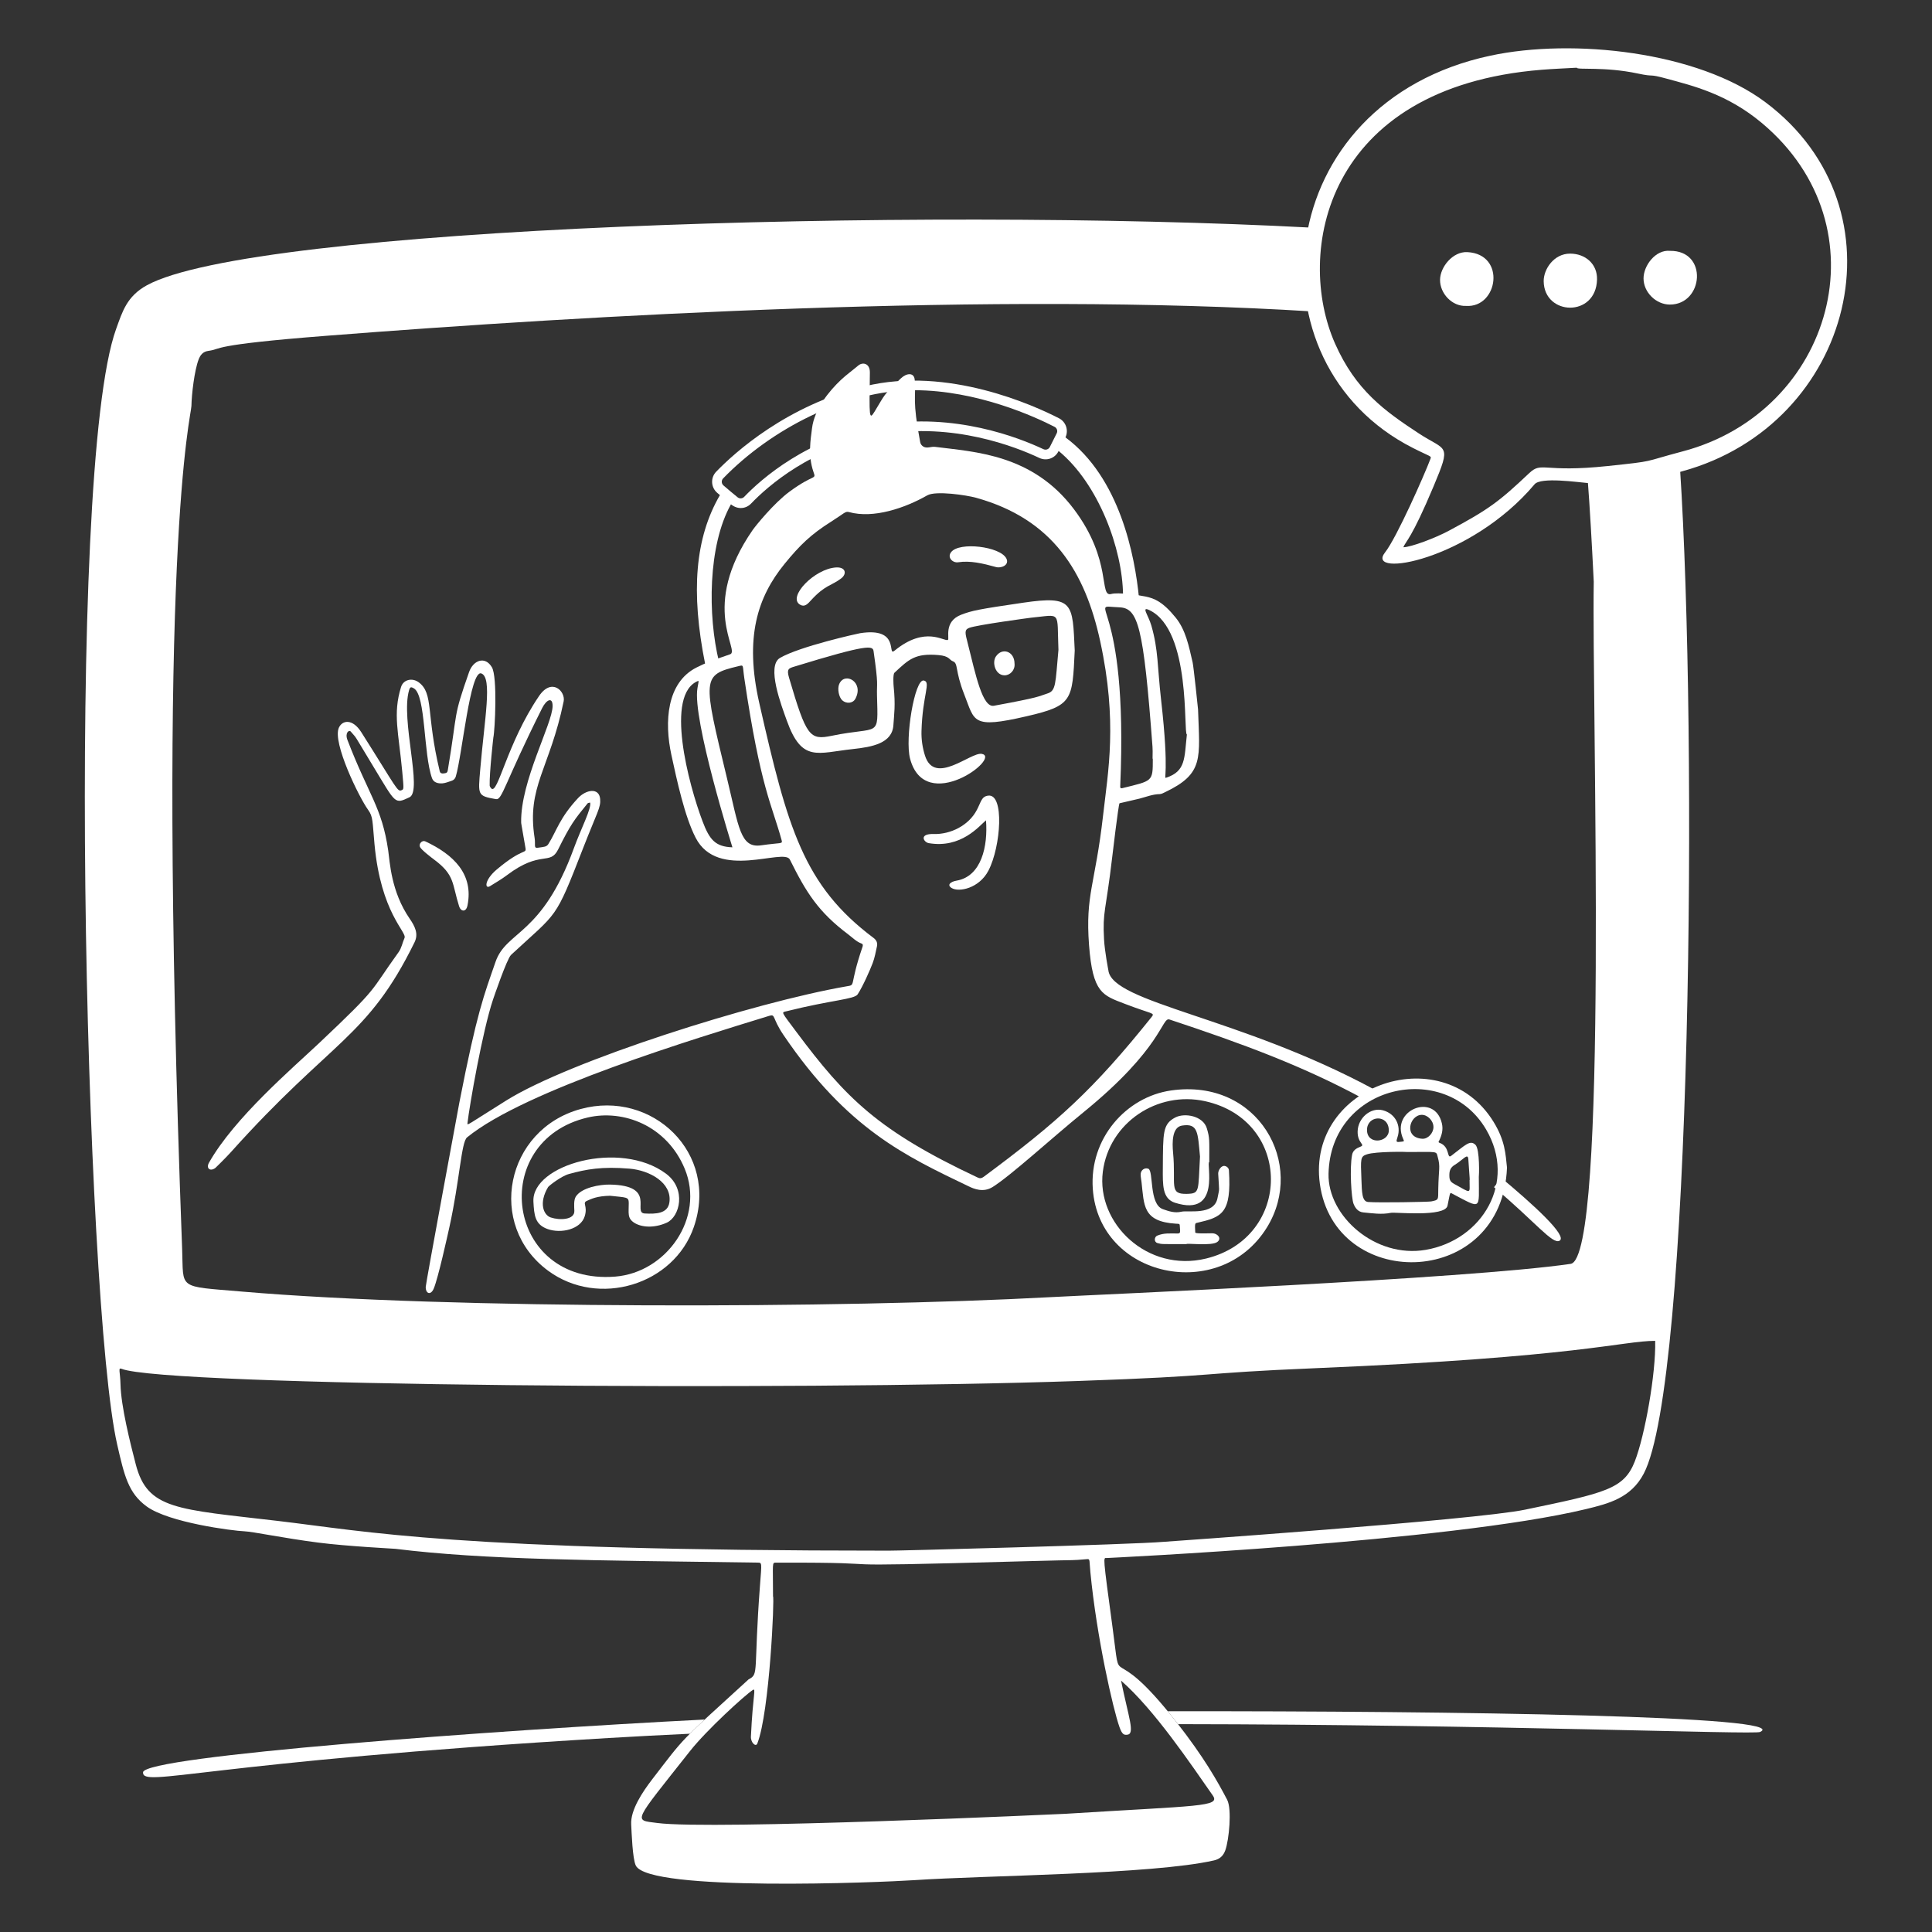
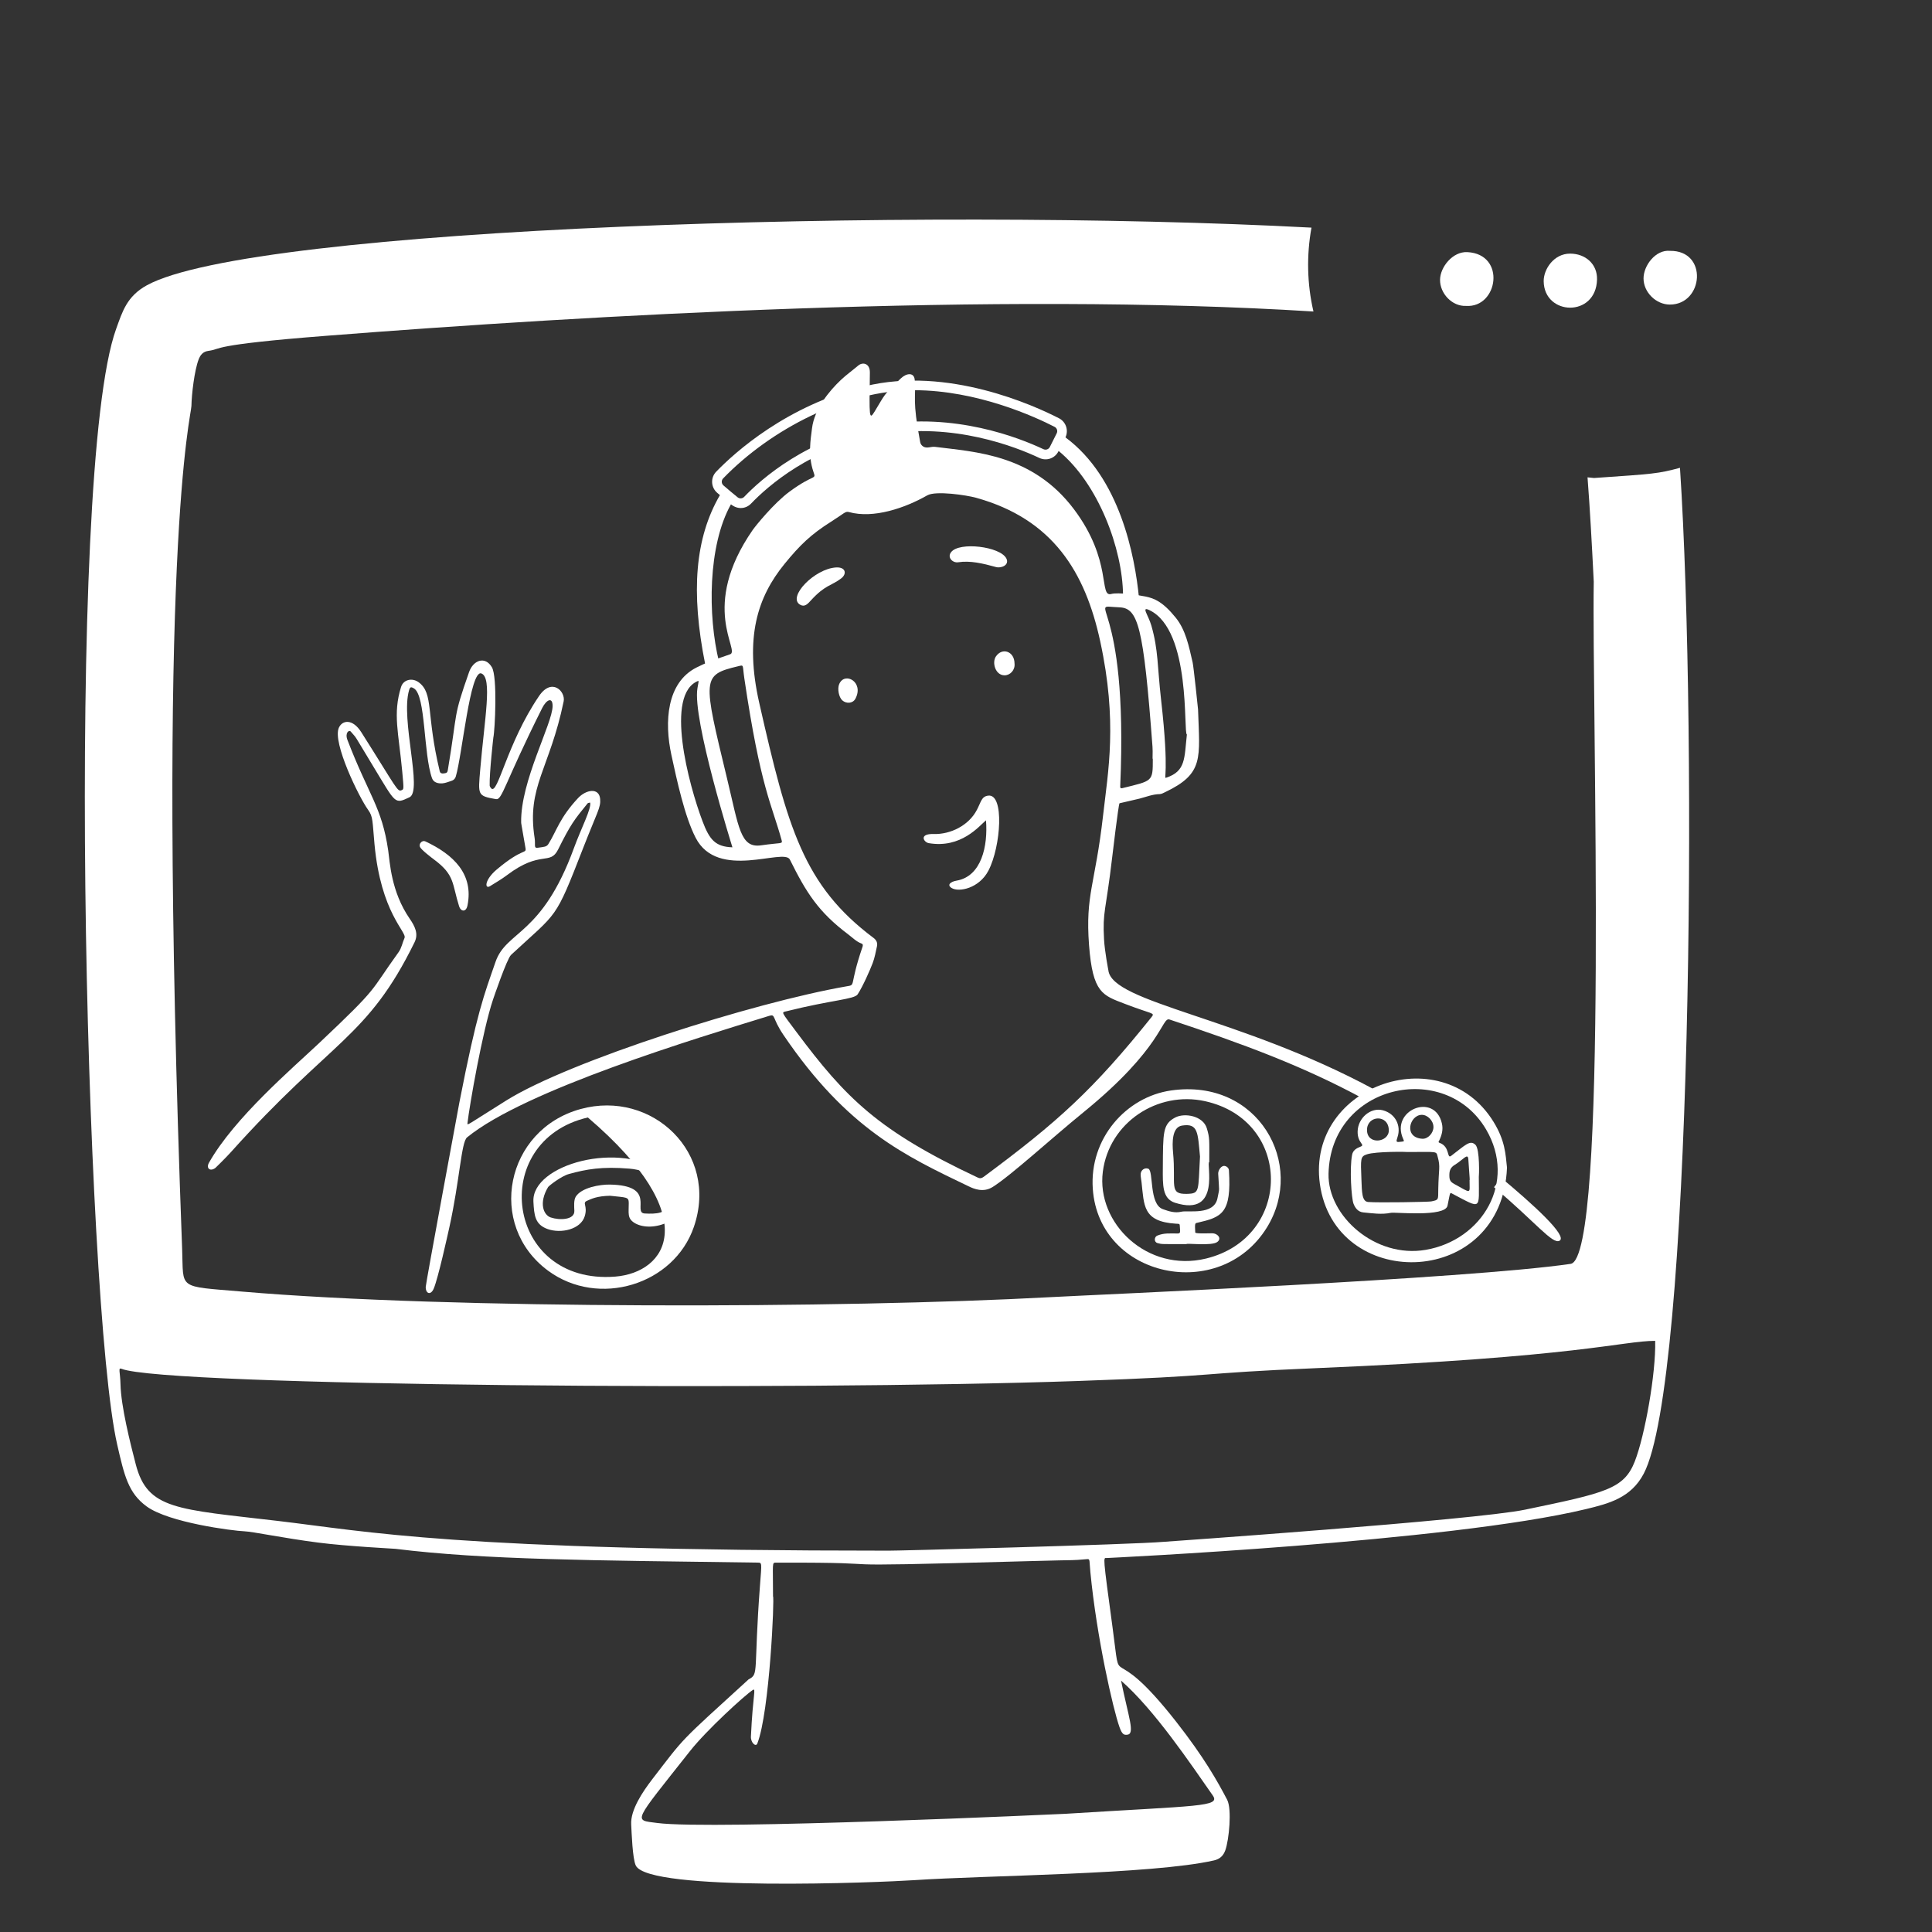
<svg xmlns="http://www.w3.org/2000/svg" width="300" height="300" viewBox="0 0 300 300" fill="none">
  <rect x="0" y="0" width="300" height="300" fill="#333333" stroke="none" />
-   <path d="M109.431 267.006C76.591 268.68 22.328 272.69 22.212 275.205C22.098 277.677 31.437 273.632 94.515 269.877C98.662 269.63 102.874 269.411 107.125 269.213C107.752 268.584 108.502 267.87 109.431 267.006Z" fill="white" />
-   <path d="M181.328 265.719C181.748 266.231 182.183 266.768 182.653 267.366C182.75 267.491 182.831 267.602 182.927 267.725C232.111 267.779 272.365 269.382 273.304 268.941C278.578 266.463 226.844 265.67 181.328 265.721V265.719Z" fill="white" />
  <path d="M247.525 74.224C247.253 74.2 246.904 74.164 246.511 74.122C246.89 79.035 247.199 84.717 247.477 90.327C247.159 109.671 249.818 195.387 243.886 196.253C227.78 198.605 170.221 201.033 163.045 201.425C130.891 203.178 69.986 203.337 37.516 200.552C27.469 199.689 28.52 200.277 28.285 194.007C24.176 84.748 29.696 64.579 29.725 63.037C29.758 61.227 30.182 57.547 30.842 55.819C31.102 55.14 31.499 54.6 32.357 54.484C34.573 54.187 32.308 53.578 50.531 52.152C91.234 48.961 154.447 45.274 203.953 48.37C202.963 44.127 202.862 39.688 203.644 35.347C142.057 32.082 39.232 35.263 22.793 44.305C19.681 46.017 19 48.411 18.037 51.066C10.036 73.144 13.222 202.547 18.194 224.295C19.316 229.205 19.943 231.854 22.778 233.922C26.206 236.424 36.092 237.704 37.966 237.78C39.278 237.833 43.883 238.818 49.424 239.534C53.888 240.11 61.198 240.474 61.405 240.501C75.265 242.217 91.735 242.289 117.595 242.642C118.361 242.652 118.283 242.561 118.013 246.146C116.99 259.706 117.898 259.928 116.255 260.76C105.233 270.818 106.48 269.532 101.29 276.27C99.79 278.219 97.885 281.051 98.011 283.302C98.081 284.556 98.21 288.618 98.728 289.683C100.724 293.789 136.817 292.298 141.931 291.951C152.987 291.201 178.852 291.081 188.507 288.885C189.421 288.677 189.967 288.155 190.273 287.292C190.832 285.72 191.32 280.931 190.546 279.453C189.056 276.605 186.979 272.892 182.65 267.366C171.947 253.709 174.242 263.649 172.756 252.707C171.211 241.326 171.311 241.92 171.839 241.931C171.5 241.941 225.023 239.448 246.257 234.335C249.851 233.469 253.264 232.58 255.236 228.834C262.691 214.676 263.627 114.646 260.866 72.64C257.458 73.563 256.813 73.584 247.522 74.224H247.525ZM173.825 268.164C174.259 269.379 174.553 269.411 175.025 269.37C176.3 269.262 175.24 266.681 174.076 260.967C179.255 265.491 184.892 273.902 188.312 278.789C189.563 280.577 186.23 280.347 165.413 281.648C165.125 281.666 110.456 284.201 102.037 283.07C98.342 282.573 98.185 283.244 107.155 271.893C109.732 268.631 115.66 263.223 116.882 262.43C117.452 262.061 116.909 263.033 116.602 269.66C116.56 270.578 117.359 271.343 117.601 270.723C119.512 265.818 120.281 247.892 120.035 247.892C120.035 242.607 119.846 242.648 120.49 242.646C142.897 242.591 121.985 243.468 159.49 242.421C168.844 242.16 165.62 242.351 168.844 242.099C169.283 242.064 169.141 242.346 169.312 244.113C170.296 254.28 172.843 265.4 173.827 268.163L173.825 268.164ZM253.864 226.895C252.175 231.219 249.355 231.81 236.803 234.422C229.01 236.043 180.733 239.411 180.697 239.414C175.853 239.841 137.96 240.84 137.959 240.786C70.484 240.786 57.056 237.8 43.165 236.171C27.445 234.327 22.91 234.422 21.083 227.388C20.215 224.043 18.788 218.382 18.709 214.928C18.667 213.033 18.298 212.318 18.868 212.547C25.576 215.238 122.954 215.988 167.404 214.439C190.466 213.635 185.014 213.255 204.472 212.442C245.197 210.74 251.873 208.215 257.015 208.206C257.143 213.258 255.409 222.933 253.861 226.896L253.864 226.895Z" fill="white" />
  <path d="M176.874 92.967C176.229 86.246 173.885 74.166 165.444 67.916C165.963 66.825 165.521 65.504 164.442 64.949C160.625 62.987 147.164 56.831 134.318 59.975C122.178 62.945 114.114 70.244 111.21 73.244C110.307 74.178 110.381 75.674 111.36 76.517C111.497 76.634 111.641 76.757 111.788 76.883C107.943 83.495 107.229 91.868 109.511 103.182C109.664 103.94 109.712 104.187 110.001 104.339C110.331 104.513 110.703 104.316 111.192 104.103C111.87 103.809 111.842 103.536 111.656 102.791C109.877 95.618 109.92 84.687 113.501 78.312C114.594 79.194 115.865 78.992 116.631 78.191C119.12 75.59 126.09 69.339 137.033 67.454C148.025 65.561 157.724 69.378 161.382 71.106C162.498 71.631 163.802 71.183 164.354 70.083L164.384 70.023C170.561 75.104 174.306 85.209 174.386 92.387C174.401 93.603 175.085 93.503 176.531 93.375C176.736 93.357 176.891 93.174 176.871 92.966L176.874 92.967ZM162.026 69.752C158.238 67.962 148.199 64.011 136.781 65.978C125.399 67.938 118.142 74.448 115.55 77.156C115.283 77.435 114.84 77.465 114.54 77.222C113.861 76.676 113.013 75.957 112.34 75.378C112.011 75.096 111.987 74.597 112.29 74.285C119.676 66.654 131.315 60.591 141.935 60.591C151.77 60.591 160.782 64.752 163.758 66.281C164.123 66.468 164.27 66.918 164.085 67.283L163.019 69.408C162.834 69.774 162.401 69.924 162.027 69.749L162.026 69.752Z" fill="white" />
  <path d="M72.592 140.596C72.368 141.706 71.548 141.541 71.299 140.757C70.172 137.211 70.673 135.906 67.426 133.488C67.076 133.228 65.426 131.973 65.227 131.533C64.976 130.983 65.582 130.434 66.034 130.644C70.487 132.724 73.559 135.775 72.592 140.596Z" fill="white" />
-   <path d="M166.883 101.016C166.516 108.789 166.565 109.566 159.416 111.22C150.844 113.203 151.385 112.029 149.725 107.82C148.252 104.083 148.83 103.014 147.97 102.687C147.357 102.454 147.469 101.866 145.71 101.718C142.09 101.413 141.129 102.378 138.891 104.463C138.631 104.704 138.742 106.365 138.765 106.582C139.071 109.552 138.837 110.85 138.727 112.594C138.549 115.42 135.439 115.992 132.429 116.314C126.903 116.907 124.521 118.438 122.181 111.909C121.344 109.575 118.974 103.413 121.114 102.163C124.183 100.372 133.179 98.383 133.543 98.325C139.912 97.318 137.68 102.04 138.906 101.035C143.716 97.093 146.611 99.673 147.189 99.366C147.487 99.207 146.466 96.511 149.272 95.446C150.925 94.819 151.913 94.605 158.894 93.585C166.757 92.436 166.541 93.702 166.883 101.016ZM164.354 100.914C164.102 94.714 164.891 95.464 160.064 95.92C160.028 95.923 151.619 97.045 150.478 97.501C149.689 97.816 149.878 98.337 150.293 99.985C151.502 104.778 152.549 109.918 154.333 109.59C161.684 108.237 161.12 108.166 162.659 107.679C163.996 107.254 163.874 106.146 164.354 100.914ZM136.18 107.965C136.128 105.933 136.437 106.609 135.648 101.113C135.523 100.243 134.809 99.993 123.36 103.504C122.478 103.774 122.119 103.869 122.517 105.22C125.223 114.414 125.725 114.961 129.168 114.25C136.68 112.696 136.356 114.766 136.18 107.965Z" fill="white" />
  <path d="M153.494 135.17C152.046 137.964 148.876 138.578 147.767 137.889C146.981 137.4 147.629 136.901 148.522 136.749C152.43 136.086 153.419 131.33 153.104 127.377C152.054 128.256 149.254 131.78 144.214 130.923C143.437 130.791 142.636 129.438 144.977 129.506C147.61 129.582 150.434 128.172 151.688 125.762C152.375 124.44 152.406 123.695 153.425 123.548C155.996 123.176 155.423 131.444 153.494 135.17Z" fill="white" />
-   <path d="M143.438 105.667C144.61 105.894 143.251 107.842 143.089 113.53C143.053 114.816 143.243 116.103 143.629 117.324C145.121 122.053 150.716 116.776 152.432 117.057C155.648 117.582 143.678 126.642 141.319 117.82C140.479 114.681 142.036 105.397 143.44 105.669L143.438 105.667Z" fill="white" />
  <path d="M156.255 86.697C156.803 87.735 155.474 88.275 154.671 88.054C152.582 87.478 150.662 87.022 148.772 87.31C147.952 87.435 147.031 86.584 147.689 85.735C148.967 84.087 155.282 84.852 156.255 86.697Z" fill="white" />
  <path d="M129.829 88.113C131.335 88.029 131.527 89.116 130.63 89.805C129.1 90.979 128.137 90.799 125.944 93.202C125.392 93.808 124.94 94.317 124.222 93.888C122.239 92.703 126.485 88.299 129.829 88.113Z" fill="white" />
  <path d="M157.534 103.006C157.518 101.152 155.629 100.477 154.642 101.938C154.005 102.874 154.552 104.863 155.988 104.863C156.877 104.863 157.657 104.026 157.534 103.006Z" fill="white" />
  <path d="M130.311 106.224C130.001 106.944 130.251 108.267 130.79 108.75C131.397 109.296 132.425 109.268 132.836 108.482C134.192 105.894 131.159 104.241 130.311 106.224Z" fill="white" />
  <path d="M233.106 182.889L231.988 184.35C238.489 189.816 241.068 193.264 242.163 192.66C243.48 191.934 238.011 186.979 233.106 182.889Z" fill="white" />
  <path d="M213.361 169.155C192.469 157.866 172.665 155.742 172.105 150.66C172.101 150.623 171.543 147.782 171.435 145.874C171.187 141.476 171.715 141.561 172.699 133.128C172.731 132.861 173.665 124.937 173.838 124.731C173.848 124.719 176.4 124.151 176.937 124.011C177.973 123.743 178.972 123.329 180.07 123.309C180.352 123.303 180.64 123.14 180.907 123.012C186.99 120.114 186.277 117.759 186.033 110.166C186.033 110.13 185.349 103.551 185.194 102.875C184.602 100.295 184.108 97.814 182.565 95.91C180.541 93.412 179.227 92.916 177.915 92.635C176.82 92.401 173.637 91.939 172.557 92.232C170.59 92.764 172.786 87.088 166.762 79.074C160.335 70.522 151.378 70.179 145.168 69.385C144.793 69.338 144.4 69.474 144.013 69.49C143.328 69.522 142.965 69.06 142.888 68.659C141.613 61.919 142.269 61.851 142.038 58.984C141.942 57.792 140.769 57.918 139.9 58.742C137.077 61.419 137.443 61.24 135.816 63.895C134.944 65.317 134.977 64.808 135.073 57.843C135.093 56.441 133.986 56.154 133.258 56.769C132.366 57.523 131.409 58.208 130.561 59.008C128.772 60.697 126.462 63.49 126.09 66.504C125.872 68.271 125.434 70.695 126.306 73.255C126.757 74.582 126.487 73.479 122.602 76.338C120.139 78.151 117.276 81.722 116.887 82.282C108.562 94.285 114.991 101.043 113.373 101.598C110.709 102.513 109.615 102.905 108.133 103.661C103.515 106.014 103.137 112.092 104.254 117.234C105.12 121.217 106.303 126.743 108.016 130.08C111.462 136.794 121.729 131.612 122.65 133.472C125.215 138.65 127.098 141.62 131.716 145.094C132.382 145.595 132.966 146.219 133.78 146.514C134.007 146.597 134.014 146.784 133.929 147.033C131.781 153.303 133.003 152.888 131.43 153.161C117.097 155.652 88.483 164.709 78.618 170.88C72.433 174.75 72.541 174.839 72.592 174.384C72.906 171.642 74.91 160.133 76.555 155.214C76.627 154.998 78.714 148.871 79.356 148.275C86.716 141.443 86.106 143.093 90.583 131.603C92.727 126.102 93.312 125.378 93.193 124.071C93.028 122.25 90.996 122.6 89.751 123.936C86.883 127.014 86.427 129.027 85.17 131.034C84.865 131.52 84.531 131.487 83.47 131.642C82.848 131.733 83.173 131.13 83.017 130.14C81.759 122.138 85.354 119.421 87.523 108.914C87.843 107.37 85.693 105.156 83.709 108.071C78.679 115.454 77.304 123.537 76.27 122.414C76.158 122.291 76.041 122.117 76.036 121.962C75.985 119.987 76.599 114.575 76.606 114.537C76.858 113.378 77.262 105.099 76.383 103.614C75.319 101.814 73.485 102.516 72.838 104.357C70.269 111.678 71.136 110.039 69.534 119.598C69.474 119.957 69.36 120.044 68.91 120.096C68.608 120.131 68.362 120.089 68.281 119.75C66.127 110.843 67.378 107.702 65.02 105.948C64.047 105.225 62.644 105.48 62.272 106.686C60.975 110.889 61.896 113.705 62.463 119.843C62.713 122.561 62.704 122.537 62.395 122.685C61.692 123.023 61.707 122.537 56.101 113.696C54.747 111.56 53.151 111.81 52.618 113C51.582 115.308 55.773 123.839 57.157 125.747C57.942 126.828 57.82 127.485 58.149 131.054C59.137 141.831 63.228 144.716 62.814 145.647C62.488 146.379 62.37 147.191 61.884 147.864C57.249 154.283 59.103 152.957 49.54 161.984C45.468 165.828 36.388 173.57 32.455 180.539C31.957 181.419 32.632 181.973 33.456 181.346C33.549 181.275 35.187 179.648 35.859 178.898C51.559 161.381 57.045 161.25 64.372 146.312C65.011 145.008 64.441 143.852 63.612 142.647C60.723 138.453 60.543 133.881 60.283 132.086C59.305 125.324 57.265 123.531 53.952 114.903C53.529 113.801 54.193 113.277 54.465 113.595C55.572 114.902 54.619 113.501 58.014 119.097C61.504 124.851 61.252 124.883 63.58 123.804C65.668 122.837 62.184 111.716 63.519 107.184C63.675 106.658 63.816 106.62 64.27 106.889C66.135 107.988 65.724 117.015 67.084 120.839C67.324 121.514 68.031 121.694 68.724 121.635C69.19 121.596 69.643 121.394 70.099 121.253C70.435 121.149 70.671 120.926 70.773 120.585C71.772 117.246 72.997 103.934 74.742 104.573C76.491 105.213 75.234 111.638 74.572 119.466C74.235 123.465 74.107 123.584 77.016 124.091C77.989 124.26 78.325 121.656 84.187 109.95C84.846 108.635 85.819 108.165 85.809 109.638C85.789 112.379 80.805 121.316 80.926 127.688C80.929 127.88 80.91 127.692 81.594 131.66C81.766 132.656 81.232 131.567 77.146 135.005C75.178 136.661 75.258 138.119 76.086 137.603C76.977 137.049 77.89 136.523 78.724 135.893C83.97 131.931 85.392 134.462 86.664 131.907C88.615 127.988 89.172 127.286 91.243 124.748C91.315 124.659 91.501 124.662 91.633 124.623C91.887 125.498 90.223 128.666 89.113 131.706C84.13 145.35 78.633 144.473 76.947 149.355C75.166 154.512 74.085 157.067 71.341 171.144C71.332 171.186 66.124 199.232 66.108 199.818C66.076 200.888 66.886 201.188 67.351 200.091C68.026 198.497 69.498 191.837 69.78 190.559C71.4 183.21 71.614 177.359 72.525 176.613C81.507 169.257 108.195 161.201 119.431 157.743C120.465 157.425 119.836 158.024 121.662 160.716C131.581 175.347 140.656 179.522 150.39 184.203C151.245 184.614 152.683 185.223 154.131 184.319C156.972 182.543 163.312 176.723 168.201 172.746C180.579 162.68 180.36 157.896 181.597 158.307C192.819 162.027 202.297 165.503 211.765 170.646L213.36 169.154L213.361 169.155ZM178.501 94.752C185.028 97.896 183.718 113.99 184.299 114.05C183.889 117.71 184.156 119.748 181.101 120.756C180.586 120.926 181.638 120.507 180.292 108.653C179.695 103.391 179.88 100.961 178.782 97.141C178.305 95.484 177.13 94.092 178.501 94.752ZM173.82 94.306C176.71 94.425 177.556 97.118 178.96 115.968C179.029 116.903 178.918 117.863 179.007 117.863C179.007 121.406 179.023 121.211 174.268 122.385C174.004 122.45 173.937 122.339 173.946 122.126C175.26 92.145 168.202 94.077 173.82 94.306ZM109.087 127.523C106.942 121.857 103.147 107.723 108.454 105.714C108.466 106.019 108.502 105.723 108.303 106.844C107.455 111.606 113.728 131.535 113.73 131.571C111.063 131.481 110.167 130.377 109.087 127.523ZM118.183 131.262C114.948 131.729 114.736 128.501 112.885 120.84C109.12 105.252 108.943 104.813 114.628 103.451C115.567 103.226 115.263 103.197 115.585 105.374C118.111 122.408 119.839 124.872 121.372 130.47C121.543 131.096 121.318 130.809 118.183 131.262ZM178.828 157.911C169.81 169.17 164.319 174.161 152.728 182.748C152.419 182.978 152.166 183.014 151.824 182.852C136.393 175.598 131.38 170.576 123.636 160.2C121.221 156.965 121.324 157.227 122.122 157.028C129.145 155.267 132.666 155.187 133.177 154.4C133.999 153.138 135.102 150.615 135.508 149.553C135.825 148.725 135.976 147.833 136.171 146.963C136.293 146.418 136.11 145.989 135.64 145.637C124.77 137.493 122.304 128.588 117.897 109.157C115.585 98.961 117.631 92.713 121.815 87.573C124.221 84.618 125.947 82.965 129.039 81.015C131.088 79.722 131.253 79.355 131.812 79.51C135.634 80.576 140.535 78.885 143.982 76.92C145.306 76.165 150.097 76.885 151.566 77.293C163.504 80.609 168.51 88.842 170.839 99.576C173.553 112.077 172.062 119.775 171.282 126.648C170.064 137.367 168.513 138.897 169.105 146.741C169.671 154.229 171.217 154.548 174.676 155.879C178.921 157.512 179.374 157.229 178.827 157.91L178.828 157.911Z" fill="white" />
-   <path d="M90.163 172.208C78.479 175.407 75.523 190.238 85.103 197.312C92.936 203.096 104.65 199.52 107.743 190.515C111.683 179.043 101.249 169.172 90.163 172.208ZM95.536 198.23C78.487 199.586 75.662 177.146 91.28 173.52C96.763 172.247 103.52 174.758 106.315 181.463C109.493 189.087 103.493 197.597 95.536 198.23Z" fill="white" />
+   <path d="M90.163 172.208C78.479 175.407 75.523 190.238 85.103 197.312C92.936 203.096 104.65 199.52 107.743 190.515C111.683 179.043 101.249 169.172 90.163 172.208ZM95.536 198.23C78.487 199.586 75.662 177.146 91.28 173.52C109.493 189.087 103.493 197.597 95.536 198.23Z" fill="white" />
  <path d="M181.837 169.328C174.856 170.33 169.141 176.786 169.689 184.607C170.656 198.435 189.468 202.385 196.737 190.581C202.797 180.743 195.361 167.387 181.837 169.328ZM187.278 195.425C178.162 197.643 170.217 189.954 171.247 181.938C172.224 174.333 179.707 169.353 187.12 170.991C200.766 174.006 200.695 192.159 187.278 195.425Z" fill="white" />
  <path d="M231.91 174.188C223.747 160.962 202.181 168.804 205.064 184.553C208.012 200.652 233.27 199.953 234.005 181.301C233.782 179.222 233.722 177.125 231.91 174.188ZM221.38 194.076C213.551 195.419 206.147 188.822 206.294 182.262C206.603 168.426 224.362 164.489 230.764 175.388C235.565 183.563 230.168 192.57 221.38 194.076Z" fill="white" />
  <path d="M82.828 186.588C82.944 188.685 83.049 190.142 85.036 190.847C87.127 191.589 90.171 190.898 90.796 188.856C91.302 187.208 90.337 186.807 91.161 186.455C91.815 186.174 92.629 185.724 94.729 185.676C97.314 185.97 97.629 185.829 97.633 186.807C97.641 188.37 97.363 189.17 98.523 189.893C99.583 190.554 101.521 190.763 103.533 189.858C105.559 188.948 106.642 184.649 103.407 182.24C96.292 176.942 82.512 180.854 82.83 186.587L82.828 186.588ZM103.944 186.708C103.692 188.481 101.791 188.519 100.119 188.43C98.124 188.325 102.07 184.061 94.692 183.941C93.156 183.915 90.289 184.403 89.404 185.82C89.067 186.36 89.158 187.401 89.185 188.013C89.247 189.449 86.878 189.506 85.518 189.047C84.405 188.672 83.619 186.822 85.107 184.329C85.222 184.136 87.141 182.63 88.339 182.3C91.048 181.556 93.451 181.109 97.75 181.467C100.858 181.727 104.379 183.642 103.944 186.708Z" fill="white" />
  <path d="M190.303 181.082C189.647 180.839 189.133 181.758 189.16 182.252C189.323 185.244 189.398 184.302 189.05 186.057C188.513 188.769 184.466 187.91 183.448 188.153C182.417 188.399 181.504 188.088 180.574 187.76C178.381 186.986 179.165 181.796 178.306 181.476C177.713 181.257 177.098 181.724 177.118 182.405C177.128 182.79 177.211 183.174 177.256 183.558C177.668 187.158 177.419 189.692 182.585 190.013C183.184 190.05 183.188 189.983 183.211 190.526C183.238 191.19 183.37 191.538 182.882 191.537C181.577 191.532 180.758 191.441 179.701 191.865C179.236 192.051 179.137 192.863 179.749 193.028C180.473 193.223 180.302 193.181 184.231 193.181C184.231 193.004 188.152 193.514 189.026 192.849C189.788 192.27 189.002 191.492 188.236 191.504C186.892 191.526 185.611 191.558 185.599 191.381C185.501 189.894 185.596 189.944 185.882 189.878C189.715 189 191.248 188.451 190.828 181.751C190.807 181.404 190.585 181.184 190.306 181.08L190.303 181.082Z" fill="white" />
  <path d="M182.466 186.768C189.708 189.06 187.235 180.449 187.776 180.447C187.776 176.982 187.863 176.759 187.391 175.187C186.819 173.286 183.963 172.746 182.48 173.529C180.524 174.561 180.605 175.871 180.564 181.344C180.545 184.031 180.474 186.138 182.468 186.77L182.466 186.768ZM183.542 174.78C186.044 174.387 185.982 175.815 186.335 179.597C186.032 185.018 186.338 185.325 184.313 185.382C181.436 185.463 182.628 183.998 182.154 178.976C182.006 177.407 181.985 175.025 183.542 174.78Z" fill="white" />
  <path d="M229.103 177.761C228.266 176.961 227.566 177.786 225.343 179.475C224.616 180.027 225.223 178.056 223.527 177.455C223.267 177.362 223.426 177.218 223.478 177.108C223.88 176.258 224.122 175.419 223.894 174.437C222.768 169.574 215.841 172.362 217.885 176.852C218.055 177.225 218.041 177.231 217.676 177.276C216.751 177.39 216.739 177.386 217.021 176.516C217.561 174.846 216.738 172.946 214.74 172.407C212.845 171.897 210.851 173.594 210.812 175.706C210.779 177.546 212.081 177.731 211.249 178.056C210.596 178.311 210.087 178.629 209.955 179.312C209.536 181.458 209.854 186.065 210.167 186.894C210.437 187.605 210.898 188.187 211.688 188.262C213.113 188.399 214.54 188.622 215.983 188.325C216.629 188.192 224.401 189.032 224.771 187.214C225.221 185.004 225.1 185.139 225.571 185.387C230.158 187.797 229.63 187.872 229.63 182.757C229.666 182.757 229.817 178.443 229.103 177.761ZM220.771 173.111C221.686 173.102 222.581 174.032 222.587 174.998C222.593 175.935 221.73 176.882 220.852 176.826C217.887 176.637 218.878 173.13 220.771 173.111ZM215.655 175.502C215.685 177.419 212.269 177.852 212.267 175.463C212.267 173.166 215.614 172.965 215.655 175.502ZM223.333 184.658C223.303 186.305 223.464 186.311 222.226 186.558C221.823 186.639 214.069 186.779 212.442 186.644C211.47 186.563 211.479 185.094 211.404 183.209C211.272 179.882 211.235 179.585 212.242 179.247C213.668 178.769 218.581 178.847 218.581 178.883C223.378 178.883 222.985 178.706 223.252 179.664C223.688 181.235 223.391 181.466 223.333 184.656V184.658ZM228.192 183.227C228.192 185.456 228.573 185.348 225.825 183.854C225.138 183.48 225.037 183.15 225.059 182.342C225.079 181.668 225.31 181.235 225.881 180.887C227.219 180.072 227.932 178.961 228.002 180.011C228.218 183.224 228.25 183.222 228.192 183.227Z" fill="white" />
-   <path d="M274.138 15.877C263.619 7.992 244.242 5.912 231.442 8.64C197.245 15.933 193.407 56.386 219.4 69.562C222.169 70.966 222.3 70.772 222.118 71.254C221.22 73.656 216.871 83.504 215.074 85.773C211.866 89.826 228.298 87.054 238.287 75.2C239.262 74.041 244.923 74.871 246.871 75.039C257.037 74.338 256.84 74.383 261.253 73.171C287.751 65.897 296.334 32.514 274.137 15.876L274.138 15.877ZM261.292 70.088C254.82 71.799 257.322 71.55 249.666 72.363C239.514 73.442 239.442 71.595 237.454 73.472C232.801 77.862 231.228 79.074 224.932 82.437C222.85 83.55 219.091 84.966 217.909 84.978C218.296 84.013 219.163 83.712 222.597 75.534C225.427 68.793 224.596 70.107 220.347 67.323C214.968 63.798 210.525 60.602 207.316 53.373C201.1 39.373 205.608 13.56 239.362 10.836C241.186 10.689 243.015 10.618 244.842 10.514C244.855 10.892 249.147 10.316 254.316 11.416C257.137 12.017 255.744 11.377 258.885 12.239C262.791 13.309 268.167 14.559 273.603 19.119C292.884 35.297 284.527 63.945 261.294 70.089L261.292 70.088Z" fill="white" />
  <path d="M243.822 39.382C241.259 39.372 239.682 41.836 239.703 43.665C239.762 49.048 247.841 49.332 247.986 43.392C248.045 40.995 246.18 39.391 243.824 39.382H243.822Z" fill="white" />
  <path d="M227.856 39.149C225.573 39.027 223.638 41.469 223.61 43.428C223.578 45.572 225.489 47.597 227.637 47.501C232.628 47.84 233.904 39.471 227.858 39.149H227.856Z" fill="white" />
  <path d="M259.286 38.951C257.076 38.75 255.206 41.243 255.207 43.232C255.21 45.399 257.159 47.288 259.29 47.294C264.534 47.306 265.274 38.852 259.284 38.952L259.286 38.951Z" fill="white" />
</svg>